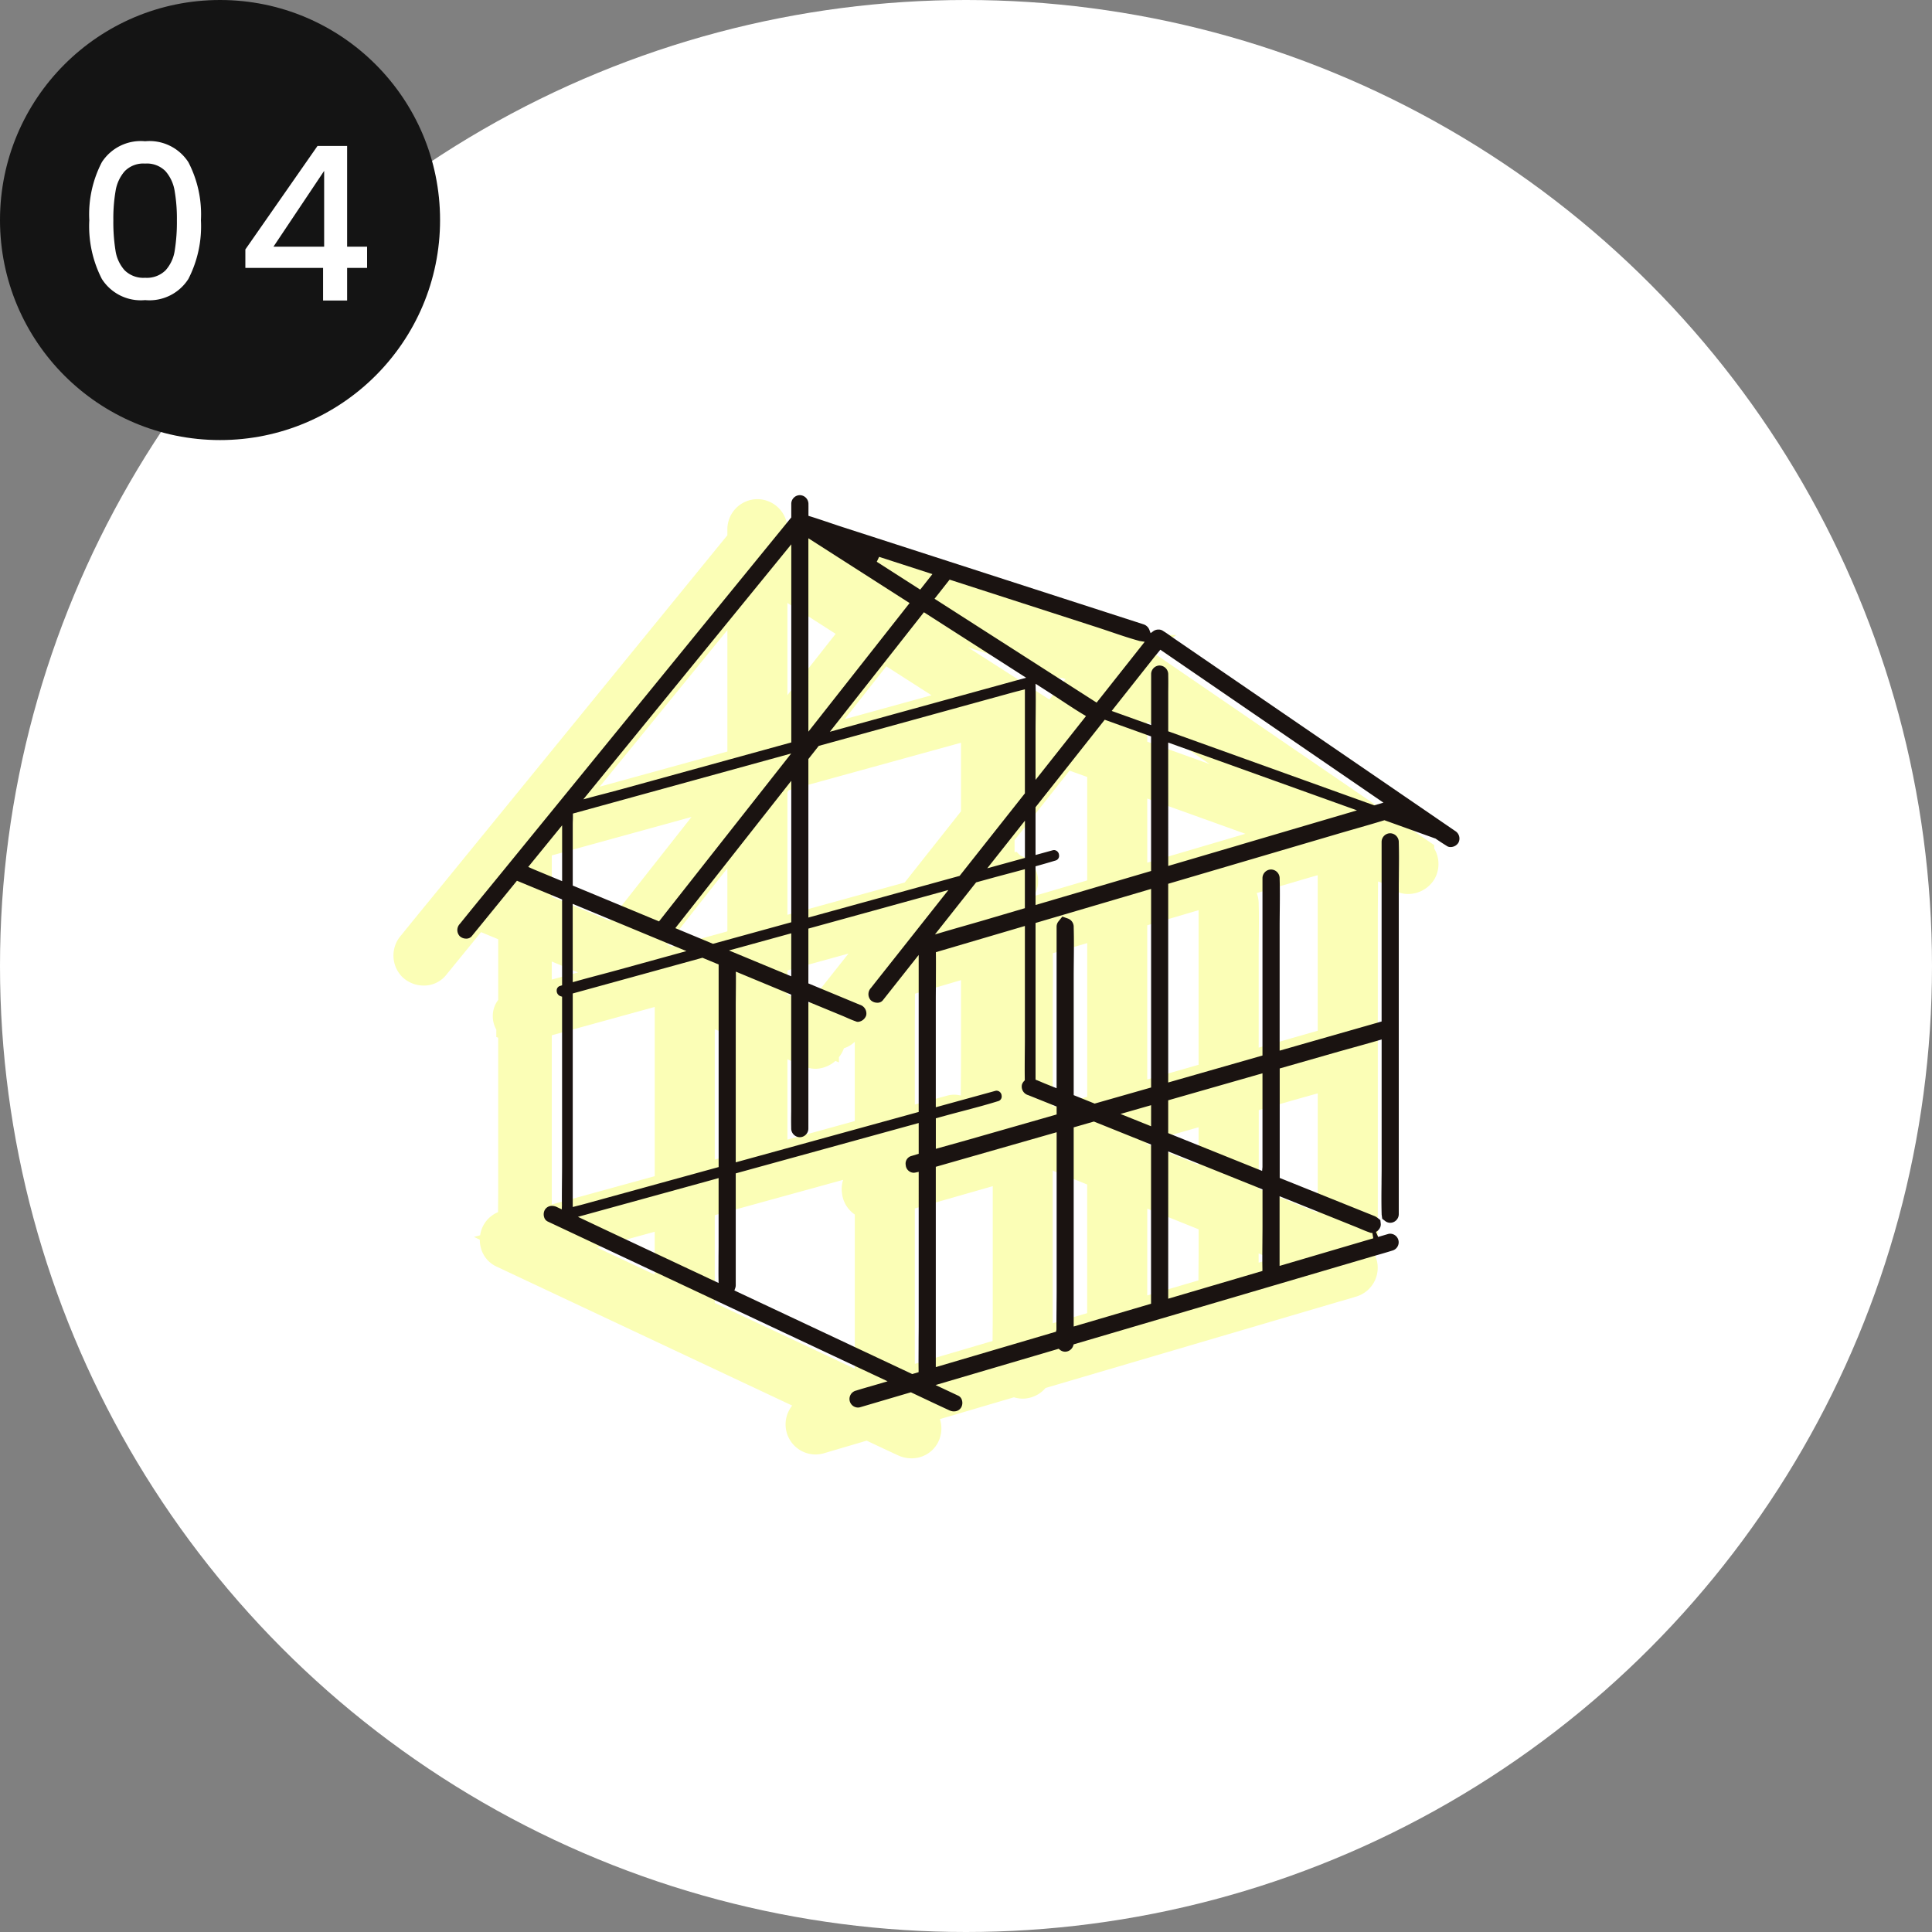
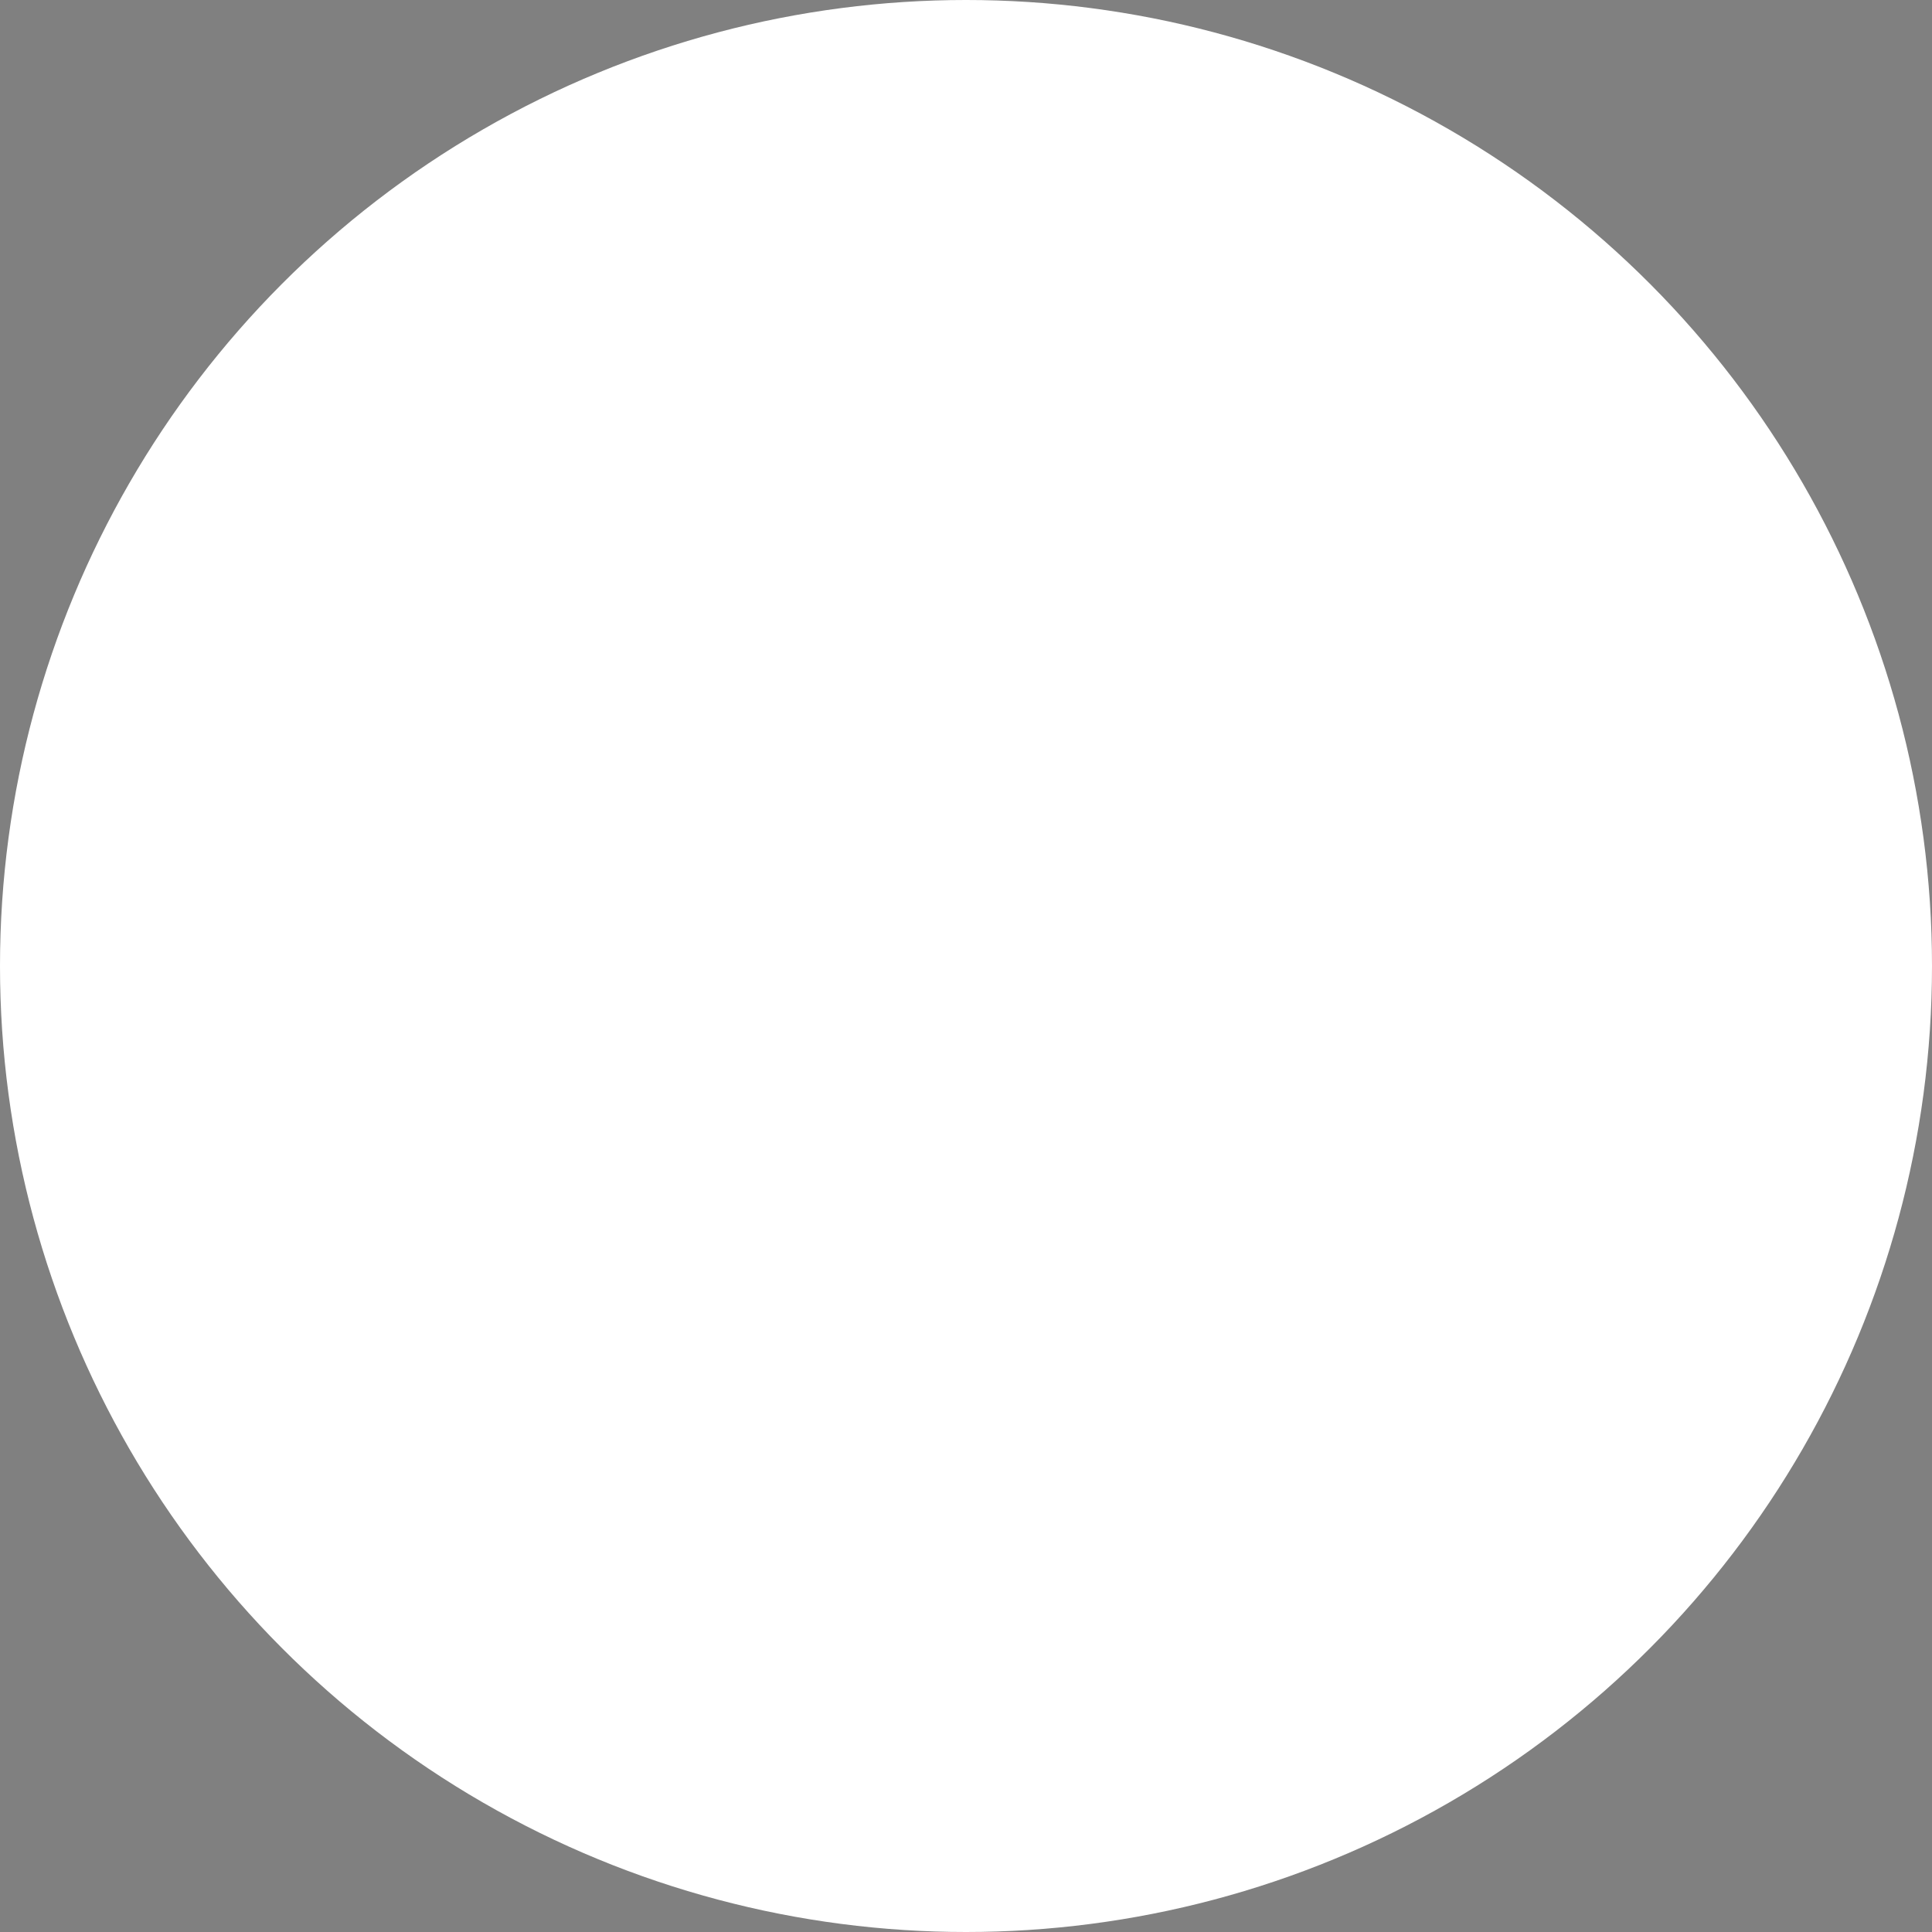
<svg xmlns="http://www.w3.org/2000/svg" width="180" height="180" viewBox="0 0 180 180">
  <rect x="0" y="0" width="180" height="180" fill="#808080" stroke="none" />
  <defs>
    <clipPath id="clip-path">
-       <rect id="長方形_2600" data-name="長方形 2600" width="93.37" height="85.364" fill="none" />
-     </clipPath>
+       </clipPath>
  </defs>
  <g id="グループ_8219" data-name="グループ 8219" transform="translate(1598 -5936)">
    <g id="グループ_8218" data-name="グループ 8218" transform="translate(0.258)">
      <circle id="楕円形_144" data-name="楕円形 144" cx="90" cy="90" r="90" transform="translate(-1598.258 5936)" fill="#fff" />
      <g id="グループ_8216" data-name="グループ 8216" transform="translate(-1743.56 4539.596)">
        <g id="グループ_8212" data-name="グループ 8212" transform="translate(183.955 1444.908)">
          <g id="グループ_8213" data-name="グループ 8213" transform="translate(0 0)">
-             <path id="パス_5612" data-name="パス 5612" d="M46.279,85.364a1.044,1.044,0,0,1-.438-.1l-.066-.031c-1.043-.479-2.079-.97-3.116-1.461l-.4-.188-4.73,1.393a.723.723,0,0,1-.2.028.8.8,0,0,1-.215-1.568l.087-.026c.429-.136.862-.26,1.294-.384.214-.061.428-.123.641-.186l.952-.282L8.417,67.669a.639.639,0,0,1-.326-.4.868.868,0,0,1,.06-.675.752.752,0,0,1,.672-.377,1.039,1.039,0,0,1,.438.1l.474.224.012-.4c-.01-.76,0-1.536.005-2.286.005-.5.01-1,.01-1.5V46.727l-.175-.058a.536.536,0,0,1-.327-.515.431.431,0,0,1,.323-.432l.18-.056v-8L5.557,35.923,1.332,41.106a.647.647,0,0,1-.506.211.876.876,0,0,1-.6-.231A.832.832,0,0,1,.239,39.94l.052-.064q1.25-1.549,2.516-3.09.628-.767,1.255-1.535L31.115,2.075V.8a.808.808,0,0,1,.8-.8.818.818,0,0,1,.8.8V.9c.005.257,0,.514,0,.771v.255l.18.056c.59.183,1.188.385,1.766.58.426.144.852.288,1.278.426l27.991,9.045a.866.866,0,0,1,.546.509l.118.314.271-.2a.825.825,0,0,1,.469-.134.691.691,0,0,1,.38.1c.026.018.043.03.061.041.236.141.472.31.7.472.119.085.238.17.357.251l26.135,17.9a.825.825,0,0,1,.3,1.1.866.866,0,0,1-.721.4.615.615,0,0,1-.354-.1c-.026-.019-.042-.03-.057-.039-.286-.176-.595-.377-.973-.635l-.036-.024-.042-.011-4.707-1.692-.081.025c-.922.283-1.866.554-2.78.816-.569.163-1.137.326-1.7.493L66.232,36.207V54.721l8.784-2.514V35.676a.808.808,0,0,1,.8-.8.817.817,0,0,1,.8.8v.073c.031.99.02,2,.01,2.984-.005.5-.011,1-.011,1.5v11.52l9.5-2.717V32.3a.807.807,0,0,1,.8-.8.818.818,0,0,1,.8.8v.069c.028.93.019,1.881.009,2.8,0,.469-.01.938-.01,1.406V66.992a.807.807,0,0,1-.8.8.782.782,0,0,1-.476-.171l-.266-.206-.048-.355a.475.475,0,0,1-.007-.065v-.069c-.028-.93-.019-1.881-.009-2.8,0-.469.01-.938.01-1.406V50.709l-.327.1c-.776.226-1.555.443-2.334.659-.6.167-1.2.334-1.8.505l-5.035,1.44v10.2l8.8,3.539a1.213,1.213,0,0,1,.3.17l.276.218.035.308a.768.768,0,0,1-.023.294.882.882,0,0,1-.419.5l.2.468.924-.272a.712.712,0,0,1,.2-.029.8.8,0,0,1,.214,1.568l-.089.026c-.423.134-.85.257-1.278.379-.219.063-.437.125-.654.19L57.426,79.118l-.042.127a.81.81,0,0,1-.753.558.782.782,0,0,1-.5-.188l-.1-.087L44.558,82.908l2.128,1a.64.64,0,0,1,.326.4.868.868,0,0,1-.06.675.752.752,0,0,1-.672.377M25.941,63.188V73.624a.761.761,0,0,1-.048.254l-.077.218,16.569,7.789.593-.175,0-.194c-.012-.859,0-1.736,0-2.583,0-.532.009-1.064.009-1.594V63.046l-.309.065a.836.836,0,0,1-.174.019.768.768,0,0,1-.725-.712.735.735,0,0,1,.546-.856l.662-.2V58.495Zm18.639-.613V81.239l11.2-3.3.04-.2c0-.647,0-1.295.009-1.942,0-.525.01-1.05.01-1.573V59.355ZM57.427,58.9V77.456l7.208-2.122v-.192q0-.435,0-.871l0-.747V60.5l-5.325-2.142Zm8.805,15.964,8.778-2.585,0-.2c-.015-.829-.007-1.676,0-2.494,0-.487.009-.973.009-1.459V64.676l-8.784-3.533Zm-42.3-11.122L11.239,67.236l1.107.524q.759.36,1.519.718L24.343,73.4l-.006-.409c-.009-.619,0-1.251,0-1.862,0-.394.008-.788.008-1.181V63.625ZM76.61,71.808l8.728-2.57-.084-.5h-.038a.467.467,0,0,1-.177-.03c-.032-.014-.051-.021-.069-.027-.272-.091-.548-.208-.816-.322-.14-.059-.28-.119-.42-.175L76.61,65.317ZM10.755,46.426V66.32l.482-.121c.178-.044.355-.089.529-.137L24.348,62.6V43.725L22.84,43.1Zm55.477,9.953v3.059l8.75,3.52.034-.365V53.865Zm-40.274-11.6c0,.5,0,1-.008,1.5,0,.4-.009.806-.009,1.208V62.159l17.045-4.694V42.838l-3.354,4.241a.627.627,0,0,1-.5.209.9.9,0,0,1-.61-.231.84.84,0,0,1,.02-1.149l.031-.039c.713-.907,1.417-1.794,2.12-2.682l5.061-6.4L32.708,40.382v5.106l4.8,1.992a.849.849,0,0,1,.587.991.886.886,0,0,1-.763.6.489.489,0,0,1-.187-.036c-.031-.014-.049-.022-.068-.028-.27-.093-.543-.213-.807-.329-.138-.061-.275-.121-.413-.178L32.708,47.2V59.019a.807.807,0,0,1-.8.8.818.818,0,0,1-.8-.8v-.1c-.011-.5-.007-1.01,0-1.5,0-.252,0-.5,0-.756V46.534l-5.159-2.142Zm24.3,10.706a.485.485,0,0,1,.454.455.449.449,0,0,1-.338.523l-.077.022c-1.063.33-2.163.62-3.227.9-.54.142-1.08.285-1.617.432l-.869.239V60.9l1.391-.389c.608-.169,1.215-.338,1.821-.511l8.042-2.3V56.96L53.193,55.9a.828.828,0,0,1-.584-.99.79.79,0,0,1,.192-.318l.07-.075,0-.1c-.014-.811-.005-1.64,0-2.44.005-.5.01-.993.01-1.488V40.138L44.589,42.58l0,.194c.012.859,0,1.735,0,2.582,0,.532-.009,1.064-.009,1.6V57.027l5.526-1.521a.547.547,0,0,1,.148-.022m11.535,2.168,2.85,1.146V56.835ZM56.881,39.443a.814.814,0,0,1,.547.749v.075c.03,1.042.02,2.106.01,3.135-.005.525-.01,1.049-.01,1.573V55.9l1.953.786,5.259-1.5v-18.5l-8.107,2.388h0l-2.659.783V54.455l.161.065c.139.056.277.114.414.173s.278.118.418.174l.968.389V40.192a.784.784,0,0,1,.182-.491l.354-.438ZM10.755,45.375l.325-.091c.768-.216,1.539-.42,2.31-.625.619-.164,1.238-.329,1.855-.5l6.1-1.681-10.594-4.4Zm14.558-2.957,5.8,2.408V40.821Zm-5-2.078L23.823,41.8l7.292-2.008V26.611Zm31.645-5.245c-.626.166-1.251.333-1.874.5l-1.748.481L44.5,40.928l.773-.229c.621-.183,1.244-.362,1.866-.54q.871-.249,1.74-.5l4-1.179V34.848ZM10.771,29.665v.194c0,.157,0,.315-.008.472s-.008.331-.008.495v5.547l8.039,3.338.12-.153q.978-1.246,1.96-2.491l10.235-13ZM52.327,18.232c-.192.048-.384.1-.573.149L33.675,23.359l-.967,1.228V39.352l14.09-3.88,6.083-7.691v-9.69Zm3.28,14.835a.484.484,0,0,1,.453.455.449.449,0,0,1-.338.523l-.088.025c-.453.138-.954.284-1.574.456l-.187.052v3.607l10.766-3.17V22.477l-4.321-1.553-6.445,8.149v4.452l1.585-.436a.551.551,0,0,1,.149-.022m-49,1.572.308.135c.108.047.215.094.323.139l2.528,1.049v-5.2Zm42.768.125,3.509-.966v-3.47Zm16.86-.219,17.585-5.178L66.232,23.049Zm-.8-18.672a.818.818,0,0,1,.8.8v.1c.011.508.007,1.028,0,1.53,0,.257,0,.514,0,.77V22l19.191,6.9.86-.252L65.5,14.4l-.351.43c-.12.145-.239.29-.355.437l-3.825,4.837,3.674,1.32V16.669a.807.807,0,0,1,.8-.8M11.742,28.339l.765-.206q.571-.153,1.142-.3c.6-.158,1.2-.317,1.8-.481l15.668-4.314V4.58ZM53.884,18.051c.016.838.007,1.693,0,2.521-.005.5-.01.99-.01,1.484v4.47l4.7-5.944-.25-.15c-.657-.394-1.313-.826-1.947-1.244-.356-.235-.712-.469-1.07-.7l-1.433-.918ZM34.709,22.044,52.995,17.01l-9.522-6.1Zm-2-.01,9.429-11.98L32.708,4.016ZM44.463,9.654l15.1,9.674,4.48-5.665-.429-.07a.7.7,0,0,1-.091-.016l-.064-.021c-.864-.239-1.735-.534-2.578-.82-.432-.146-.863-.292-1.295-.432L45.866,7.871ZM39.08,6.206,43.127,8.8l1.138-1.445L39.3,5.748Z" transform="translate(0 0.001)" fill="none" stroke="#fbfeb6" stroke-linecap="round" stroke-width="4" />
-           </g>
+             </g>
        </g>
        <g id="グループ_8211" data-name="グループ 8211" transform="translate(187.908 1442.536)">
          <g id="グループ_8210" data-name="グループ 8210" clip-path="url(#clip-path)">
-             <path id="パス_5612-2" data-name="パス 5612" d="M46.279,85.364a1.044,1.044,0,0,1-.438-.1l-.066-.031c-1.043-.479-2.079-.97-3.116-1.461l-.4-.188-4.73,1.393a.723.723,0,0,1-.2.028.8.8,0,0,1-.215-1.568l.087-.026c.429-.136.862-.26,1.294-.384.214-.061.428-.123.641-.186l.952-.282L8.417,67.669a.639.639,0,0,1-.326-.4.868.868,0,0,1,.06-.675.752.752,0,0,1,.672-.377,1.039,1.039,0,0,1,.438.1l.474.224.012-.4c-.01-.76,0-1.536.005-2.286.005-.5.01-1,.01-1.5V46.727l-.175-.058a.536.536,0,0,1-.327-.515.431.431,0,0,1,.323-.432l.18-.056v-8L5.557,35.923,1.332,41.106a.647.647,0,0,1-.506.211.876.876,0,0,1-.6-.231A.832.832,0,0,1,.239,39.94l.052-.064q1.25-1.549,2.516-3.09.628-.767,1.255-1.535L31.115,2.075V.8a.808.808,0,0,1,.8-.8.818.818,0,0,1,.8.8V.9c.005.257,0,.514,0,.771v.255l.18.056c.59.183,1.188.385,1.766.58.426.144.852.288,1.278.426l27.991,9.045a.866.866,0,0,1,.546.509l.118.314.271-.2a.825.825,0,0,1,.469-.134.691.691,0,0,1,.38.1c.026.018.043.03.061.041.236.141.472.31.7.472.119.085.238.17.357.251l26.135,17.9a.825.825,0,0,1,.3,1.1.866.866,0,0,1-.721.4.615.615,0,0,1-.354-.1c-.026-.019-.042-.03-.057-.039-.286-.176-.595-.377-.973-.635l-.036-.024-.042-.011-4.707-1.692-.081.025c-.922.283-1.866.554-2.78.816-.569.163-1.137.326-1.7.493L66.232,36.207V54.721l8.784-2.514V35.676a.808.808,0,0,1,.8-.8.817.817,0,0,1,.8.8v.073c.031.99.02,2,.01,2.984-.005.5-.011,1-.011,1.5v11.52l9.5-2.717V32.3a.807.807,0,0,1,.8-.8.818.818,0,0,1,.8.8v.069c.028.93.019,1.881.009,2.8,0,.469-.01.938-.01,1.406V66.992a.807.807,0,0,1-.8.8.782.782,0,0,1-.476-.171l-.266-.206-.048-.355a.475.475,0,0,1-.007-.065v-.069c-.028-.93-.019-1.881-.009-2.8,0-.469.01-.938.01-1.406V50.709l-.327.1c-.776.226-1.555.443-2.334.659-.6.167-1.2.334-1.8.505l-5.035,1.44v10.2l8.8,3.539a1.213,1.213,0,0,1,.3.17l.276.218.035.308a.768.768,0,0,1-.023.294.882.882,0,0,1-.419.5l.2.468.924-.272a.712.712,0,0,1,.2-.029.8.8,0,0,1,.214,1.568l-.089.026c-.423.134-.85.257-1.278.379-.219.063-.437.125-.654.19L57.426,79.118l-.042.127a.81.81,0,0,1-.753.558.782.782,0,0,1-.5-.188l-.1-.087L44.558,82.908l2.128,1a.64.64,0,0,1,.326.4.868.868,0,0,1-.06.675.752.752,0,0,1-.672.377M25.941,63.188V73.624a.761.761,0,0,1-.048.254l-.077.218,16.569,7.789.593-.175,0-.194c-.012-.859,0-1.736,0-2.583,0-.532.009-1.064.009-1.594V63.046l-.309.065a.836.836,0,0,1-.174.019.768.768,0,0,1-.725-.712.735.735,0,0,1,.546-.856l.662-.2V58.495Zm18.639-.613V81.239l11.2-3.3.04-.2c0-.647,0-1.295.009-1.942,0-.525.01-1.05.01-1.573V59.355ZM57.427,58.9V77.456l7.208-2.122v-.192q0-.435,0-.871l0-.747V60.5l-5.325-2.142Zm8.805,15.964,8.778-2.585,0-.2c-.015-.829-.007-1.676,0-2.494,0-.487.009-.973.009-1.459V64.676l-8.784-3.533Zm-42.3-11.122L11.239,67.236l1.107.524q.759.36,1.519.718L24.343,73.4l-.006-.409c-.009-.619,0-1.251,0-1.862,0-.394.008-.788.008-1.181V63.625ZM76.61,71.808l8.728-2.57-.084-.5h-.038a.467.467,0,0,1-.177-.03c-.032-.014-.051-.021-.069-.027-.272-.091-.548-.208-.816-.322-.14-.059-.28-.119-.42-.175L76.61,65.317ZM10.755,46.426V66.32l.482-.121c.178-.044.355-.089.529-.137L24.348,62.6V43.725L22.84,43.1Zm55.477,9.953v3.059l8.75,3.52.034-.365V53.865Zm-40.274-11.6c0,.5,0,1-.008,1.5,0,.4-.009.806-.009,1.208V62.159l17.045-4.694V42.838l-3.354,4.241a.627.627,0,0,1-.5.209.9.9,0,0,1-.61-.231.84.84,0,0,1,.02-1.149l.031-.039c.713-.907,1.417-1.794,2.12-2.682l5.061-6.4L32.708,40.382v5.106l4.8,1.992a.849.849,0,0,1,.587.991.886.886,0,0,1-.763.6.489.489,0,0,1-.187-.036c-.031-.014-.049-.022-.068-.028-.27-.093-.543-.213-.807-.329-.138-.061-.275-.121-.413-.178L32.708,47.2V59.019a.807.807,0,0,1-.8.8.818.818,0,0,1-.8-.8v-.1c-.011-.5-.007-1.01,0-1.5,0-.252,0-.5,0-.756V46.534l-5.159-2.142Zm24.3,10.706a.485.485,0,0,1,.454.455.449.449,0,0,1-.338.523l-.077.022c-1.063.33-2.163.62-3.227.9-.54.142-1.08.285-1.617.432l-.869.239V60.9l1.391-.389c.608-.169,1.215-.338,1.821-.511l8.042-2.3V56.96L53.193,55.9a.828.828,0,0,1-.584-.99.79.79,0,0,1,.192-.318l.07-.075,0-.1c-.014-.811-.005-1.64,0-2.44.005-.5.01-.993.01-1.488V40.138L44.589,42.58l0,.194c.012.859,0,1.735,0,2.582,0,.532-.009,1.064-.009,1.6V57.027l5.526-1.521a.547.547,0,0,1,.148-.022m11.535,2.168,2.85,1.146V56.835ZM56.881,39.443a.814.814,0,0,1,.547.749v.075c.03,1.042.02,2.106.01,3.135-.005.525-.01,1.049-.01,1.573V55.9l1.953.786,5.259-1.5v-18.5l-8.107,2.388h0l-2.659.783V54.455l.161.065c.139.056.277.114.414.173s.278.118.418.174l.968.389V40.192a.784.784,0,0,1,.182-.491l.354-.438ZM10.755,45.375l.325-.091c.768-.216,1.539-.42,2.31-.625.619-.164,1.238-.329,1.855-.5l6.1-1.681-10.594-4.4Zm14.558-2.957,5.8,2.408V40.821Zm-5-2.078L23.823,41.8l7.292-2.008V26.611Zm31.645-5.245c-.626.166-1.251.333-1.874.5l-1.748.481L44.5,40.928l.773-.229c.621-.183,1.244-.362,1.866-.54q.871-.249,1.74-.5l4-1.179V34.848ZM10.771,29.665v.194c0,.157,0,.315-.008.472s-.008.331-.008.495v5.547l8.039,3.338.12-.153q.978-1.246,1.96-2.491l10.235-13ZM52.327,18.232c-.192.048-.384.1-.573.149L33.675,23.359l-.967,1.228V39.352l14.09-3.88,6.083-7.691v-9.69Zm3.28,14.835a.484.484,0,0,1,.453.455.449.449,0,0,1-.338.523l-.088.025c-.453.138-.954.284-1.574.456l-.187.052v3.607l10.766-3.17V22.477l-4.321-1.553-6.445,8.149v4.452l1.585-.436a.551.551,0,0,1,.149-.022m-49,1.572.308.135c.108.047.215.094.323.139l2.528,1.049v-5.2Zm42.768.125,3.509-.966v-3.47Zm16.86-.219,17.585-5.178L66.232,23.049Zm-.8-18.672a.818.818,0,0,1,.8.8v.1c.011.508.007,1.028,0,1.53,0,.257,0,.514,0,.77V22l19.191,6.9.86-.252L65.5,14.4l-.351.43c-.12.145-.239.29-.355.437l-3.825,4.837,3.674,1.32V16.669a.807.807,0,0,1,.8-.8M11.742,28.339l.765-.206q.571-.153,1.142-.3c.6-.158,1.2-.317,1.8-.481l15.668-4.314V4.58ZM53.884,18.051c.016.838.007,1.693,0,2.521-.005.5-.01.99-.01,1.484v4.47l4.7-5.944-.25-.15c-.657-.394-1.313-.826-1.947-1.244-.356-.235-.712-.469-1.07-.7l-1.433-.918ZM34.709,22.044,52.995,17.01l-9.522-6.1Zm-2-.01,9.429-11.98L32.708,4.016ZM44.463,9.654l15.1,9.674,4.48-5.665-.429-.07a.7.7,0,0,1-.091-.016l-.064-.021c-.864-.239-1.735-.534-2.578-.82-.432-.146-.863-.292-1.295-.432L45.866,7.871ZM39.08,6.206,43.127,8.8l1.138-1.445L39.3,5.748Z" transform="translate(0 0.001)" fill="#1a1311" />
-           </g>
+             </g>
        </g>
      </g>
    </g>
    <g id="グループ_8217" data-name="グループ 8217" transform="translate(2.605)">
-       <circle id="楕円形_145" data-name="楕円形 145" cx="20.5" cy="20.5" r="20.5" transform="translate(-1600.605 5936)" fill="#141414" />
-       <path id="パス_5613" data-name="パス 5613" d="M-12.68-7.48a10.531,10.531,0,0,1,1.17-5.41,4.315,4.315,0,0,1,4.03-1.95,4.315,4.315,0,0,1,4.03,1.95A10.531,10.531,0,0,1-2.28-7.48,10.739,10.739,0,0,1-3.45-2.01,4.3,4.3,0,0,1-7.48-.04a4.3,4.3,0,0,1-4.03-1.97A10.739,10.739,0,0,1-12.68-7.48Zm8.16,0a15.164,15.164,0,0,0-.21-2.74,3.68,3.68,0,0,0-.85-1.83,2.428,2.428,0,0,0-1.9-.71,2.428,2.428,0,0,0-1.9.71,3.68,3.68,0,0,0-.85,1.83,15.164,15.164,0,0,0-.21,2.74,16.7,16.7,0,0,0,.2,2.82,3.529,3.529,0,0,0,.85,1.84,2.48,2.48,0,0,0,1.91.7,2.48,2.48,0,0,0,1.91-.7,3.529,3.529,0,0,0,.85-1.84A16.7,16.7,0,0,0-4.52-7.48ZM1.86-3.04V-4.76L8.58-14.4h2.76v9.38H13.2v1.98H11.34V0H9.1V-3.04ZM9.2-12.08,4.48-5.02H9.2Z" transform="translate(-1579.605 5964)" fill="#fff" />
-     </g>
+       </g>
  </g>
</svg>